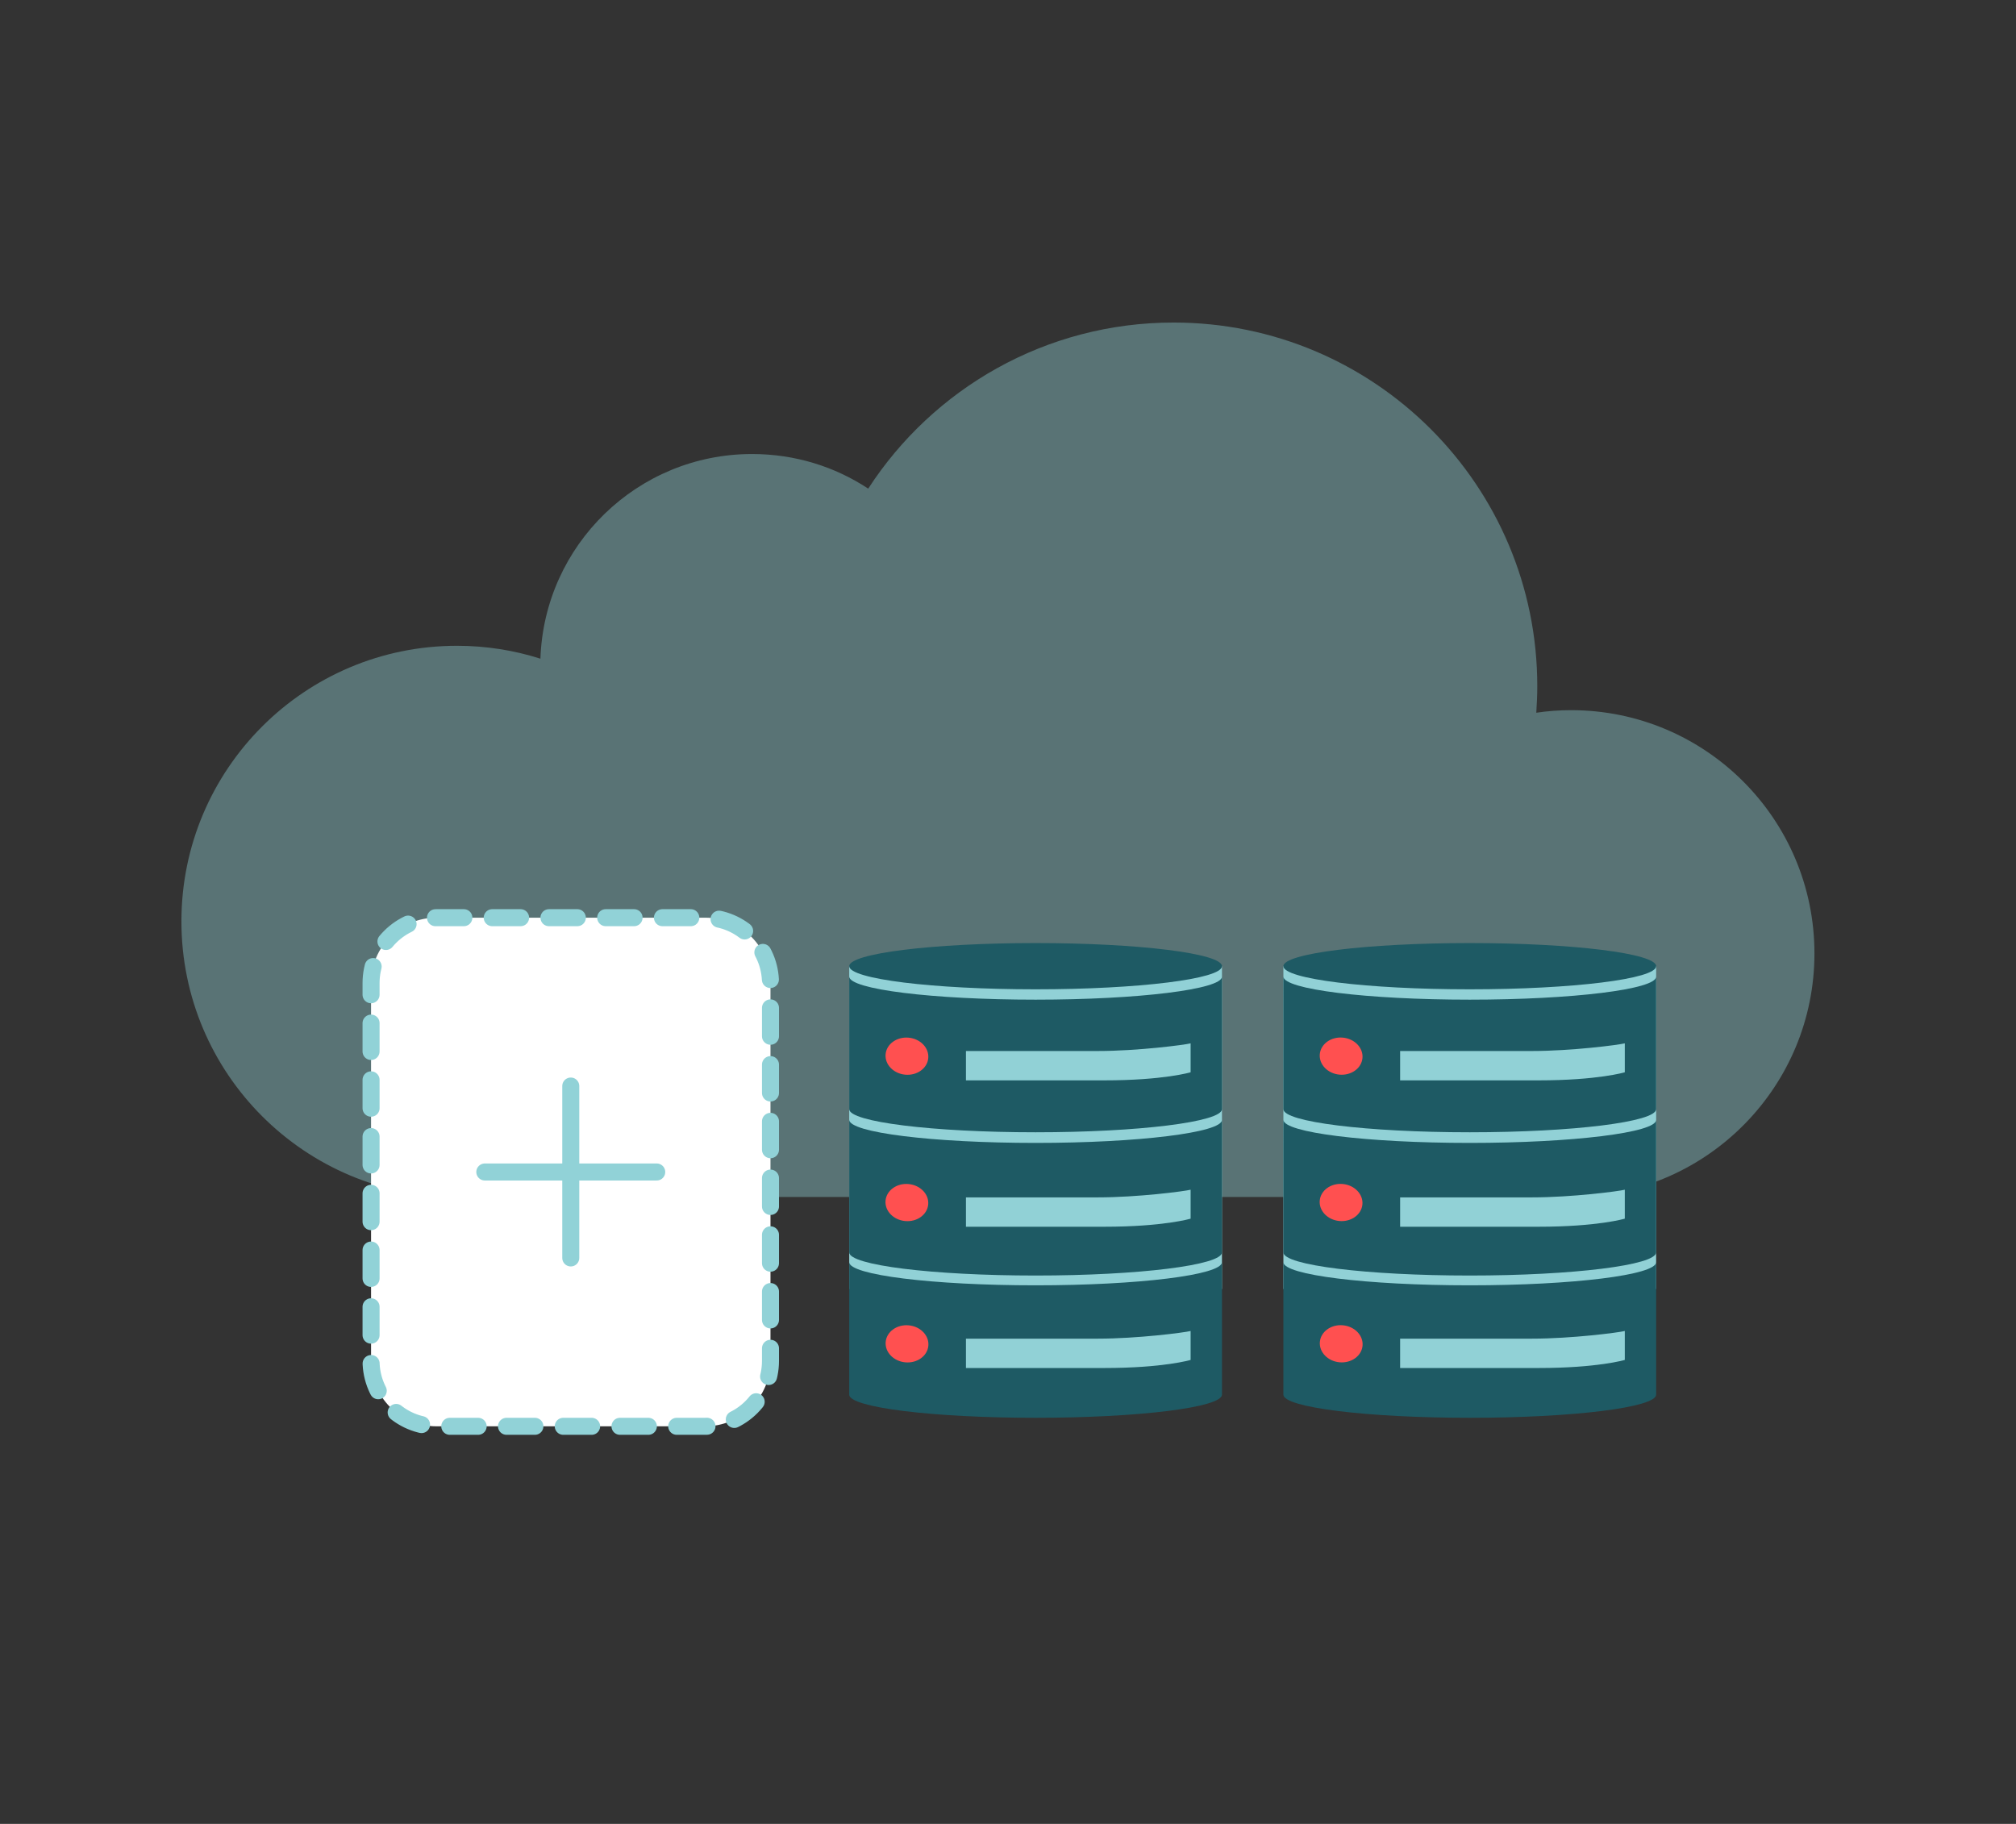
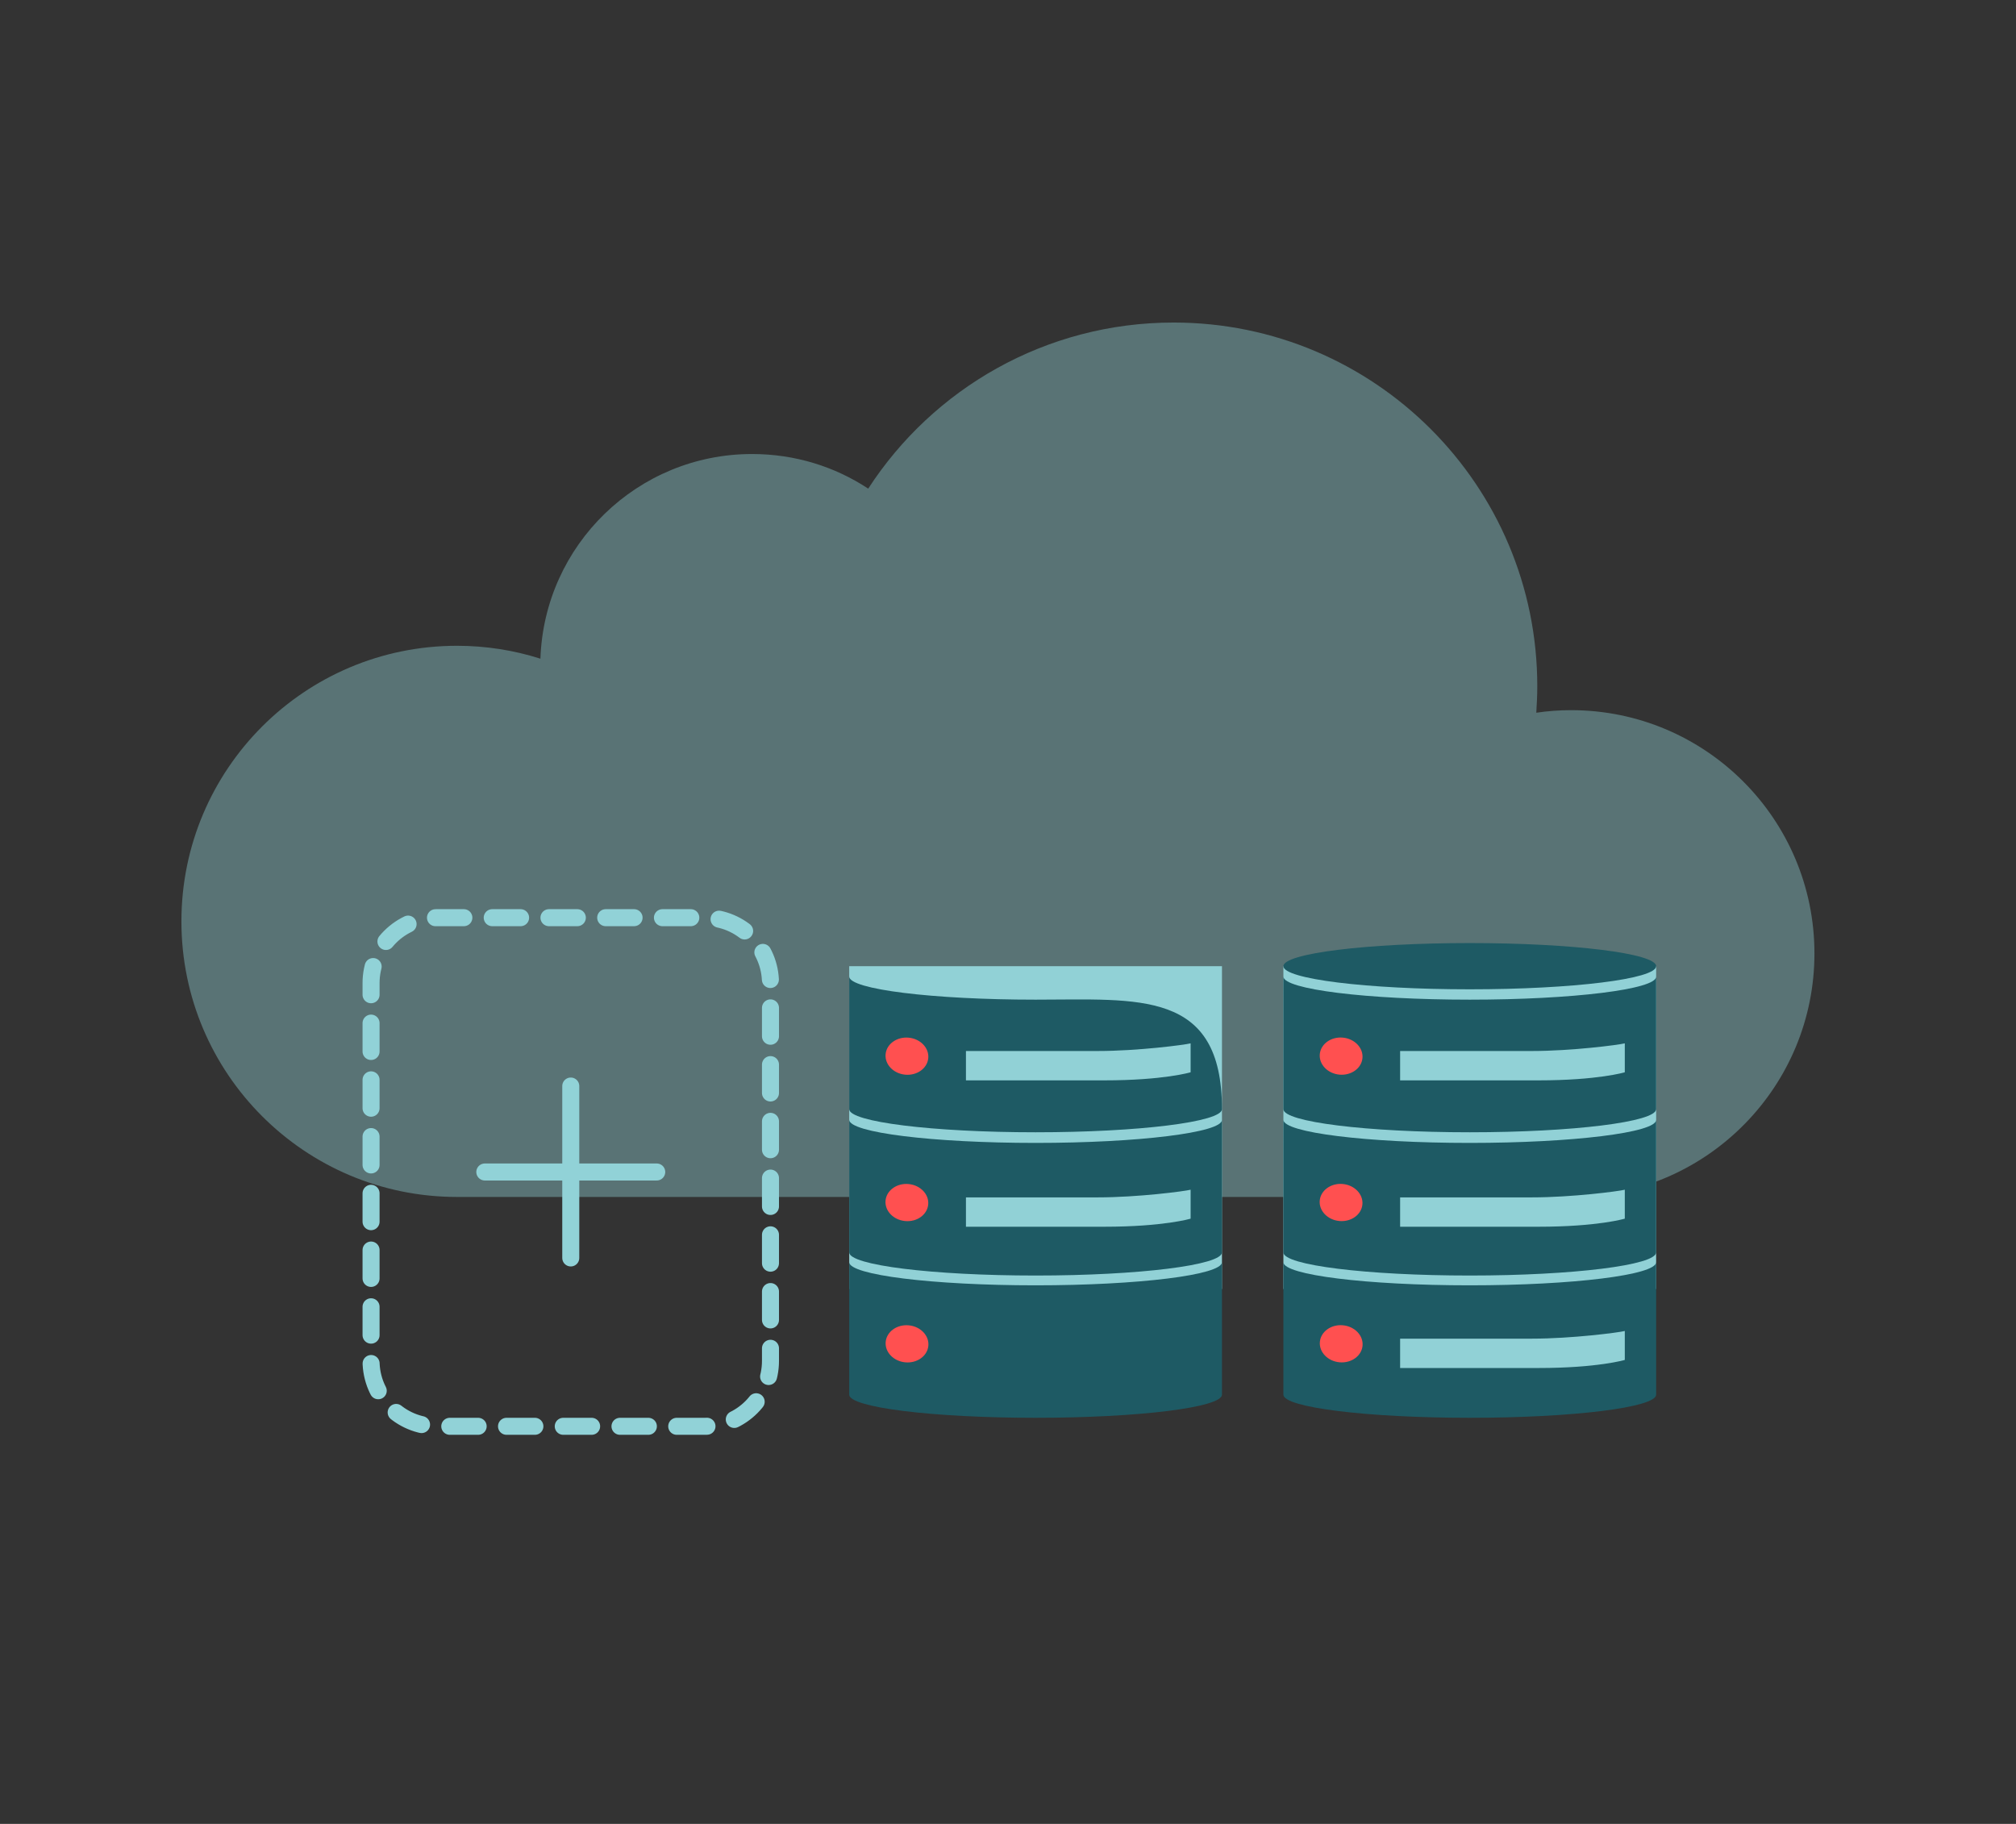
<svg xmlns="http://www.w3.org/2000/svg" version="1.1" id="Layer_1" x="0px" y="0px" width="1421.3px" height="1285.9px" viewBox="0 0 1421.3 1285.9" style="enable-background:new 0 0 1421.3 1285.9;" xml:space="preserve">
  <rect x="0" y="0" width="1421.3" height="1285.9" fill="#333333" stroke="none" />
  <style type="text/css">
	.st0{opacity:0.4;fill:#91D2D7;enable-background:new    ;}
	.st1{fill:#91D1D6;}
	.st2{fill:#1E5A64;}
	.st3{fill:#FF5050;}
	.st4{fill:#FFFFFF;}
	
		.st5{fill:none;stroke:#91D2D7;stroke-width:12;stroke-linecap:round;stroke-linejoin:round;stroke-miterlimit:10;stroke-dasharray:20;}
	.st6{fill:none;stroke:#91D2D7;stroke-width:12;stroke-linecap:round;stroke-linejoin:round;stroke-miterlimit:10;}
</style>
  <g id="Layer_1_00000144308657717923038940000012597435600064603816_">
</g>
  <g id="Layer_2_00000181077110780735987390000013730759271329949354_">
</g>
  <g id="Layer_3">
    <path class="st0" d="M1279.2,672.2c0-94.7-76.8-171.5-171.5-171.5c-8.4,0-16.6,0.6-24.6,1.8c0.4-6.2,0.7-12.4,0.7-18.7   c0-141.6-114.8-256.4-256.4-256.4c-90.2,0-169.6,46.6-215.3,117.1c-23.5-15.5-51.6-24.4-81.9-24.4c-80.8,0-146.5,64.2-149.2,144.3   c-18.5-5.9-38.3-9.1-58.8-9.1c-107.3,0-194.3,87-194.3,194.3s87,194.3,194.3,194.3h789.4l0,0   C1204.5,841.6,1279.2,765.6,1279.2,672.2z" />
    <g>
      <rect x="598.7" y="681.2" class="st1" width="262.8" height="227.6" />
      <g>
        <g>
-           <ellipse class="st2" cx="730.1" cy="681.2" rx="131.4" ry="16.3" />
-           <path class="st2" d="M730.1,704.8c-72.6,0-131.4-7.3-131.4-16.3V782c0,9,58.8,16.3,131.4,16.3S861.5,791,861.5,782v-93.4      C861.5,697.5,802.7,704.8,730.1,704.8z" />
+           <path class="st2" d="M730.1,704.8c-72.6,0-131.4-7.3-131.4-16.3V782c0,9,58.8,16.3,131.4,16.3S861.5,791,861.5,782C861.5,697.5,802.7,704.8,730.1,704.8z" />
          <path class="st2" d="M730.1,805.8c-72.6,0-131.4-7.3-131.4-16.3V883c0,9,58.8,16.3,131.4,16.3S861.5,892,861.5,883v-93.4      C861.5,798.5,802.7,805.8,730.1,805.8z" />
          <path class="st2" d="M730.1,906.2c-72.6,0-131.4-7.3-131.4-16.3v93.4c0,9,58.8,16.3,131.4,16.3s131.4-7.3,131.4-16.3v-93.4      C861.5,898.9,802.7,906.2,730.1,906.2z" />
        </g>
        <ellipse transform="matrix(9.089588e-02 -0.996 0.996 9.089588e-02 -160.534 1313.69)" class="st3" cx="639.3" cy="744.8" rx="13.1" ry="15.1" />
        <path class="st1" d="M681,741c0,0,76.7,0,93,0c28,0,61.1-4.3,65.4-5.4V756c0,0-18.9,5.7-60.9,5.7c-23.3,0-97.5,0-97.5,0V741z" />
        <ellipse transform="matrix(9.089588e-02 -0.996 0.996 9.089588e-02 -263.252 1407.418)" class="st3" cx="639.2" cy="847.9" rx="13.1" ry="15.1" />
        <path class="st1" d="M681,844.2c0,0,76.7,0,93,0c28,0,61.1-4.3,65.4-5.4v20.4c0,0-18.9,5.7-60.9,5.7c-23.3,0-97.5,0-97.5,0V844.2     z" />
        <ellipse transform="matrix(9.089588e-02 -0.996 0.996 9.089588e-02 -362.462 1498.067)" class="st3" cx="639.3" cy="947.6" rx="13.1" ry="15.1" />
-         <path class="st1" d="M681,943.8c0,0,76.7,0,93,0c28,0,61.1-4.3,65.4-5.4v20.4c0,0-18.9,5.7-60.9,5.7c-23.3,0-97.5,0-97.5,0V943.8     z" />
      </g>
    </g>
    <g>
      <rect x="904.8" y="681.2" class="st1" width="262.8" height="227.6" />
      <g>
        <g>
          <ellipse class="st2" cx="1036.2" cy="681.2" rx="131.4" ry="16.3" />
          <path class="st2" d="M1036.2,704.8c-72.6,0-131.4-7.3-131.4-16.3V782c0,9,58.8,16.3,131.4,16.3s131.4-7.3,131.4-16.3v-93.4      C1167.7,697.5,1108.8,704.8,1036.2,704.8z" />
          <path class="st2" d="M1036.2,805.8c-72.6,0-131.4-7.3-131.4-16.3V883c0,9,58.8,16.3,131.4,16.3s131.4-7.3,131.4-16.3v-93.4      C1167.7,798.5,1108.8,805.8,1036.2,805.8z" />
          <path class="st2" d="M1036.2,906.2c-72.6,0-131.4-7.3-131.4-16.3v93.4c0,9,58.8,16.3,131.4,16.3s131.4-7.3,131.4-16.3v-93.4      C1167.7,898.9,1108.8,906.2,1036.2,906.2z" />
        </g>
        <ellipse transform="matrix(9.089588e-02 -0.996 0.996 9.089588e-02 117.754 1618.531)" class="st3" cx="945.4" cy="744.8" rx="13.1" ry="15.1" />
        <path class="st1" d="M987.1,741c0,0,76.7,0,93,0c28,0,61.1-4.3,65.4-5.4V756c0,0-18.9,5.7-60.9,5.7c-23.3,0-97.5,0-97.5,0V741z" />
        <ellipse transform="matrix(9.089588e-02 -0.996 0.996 9.089588e-02 15.035 1712.26)" class="st3" cx="945.3" cy="847.9" rx="13.1" ry="15.1" />
        <path class="st1" d="M987.1,844.2c0,0,76.7,0,93,0c28,0,61.1-4.3,65.4-5.4v20.4c0,0-18.9,5.7-60.9,5.7c-23.3,0-97.5,0-97.5,0     V844.2z" />
        <ellipse transform="matrix(9.089588e-02 -0.996 0.996 9.089588e-02 -84.175 1802.908)" class="st3" cx="945.4" cy="947.6" rx="13.1" ry="15.1" />
        <path class="st1" d="M987.1,943.8c0,0,76.7,0,93,0c28,0,61.1-4.3,65.4-5.4v20.4c0,0-18.9,5.7-60.9,5.7c-23.3,0-97.5,0-97.5,0     V943.8z" />
      </g>
    </g>
    <g>
-       <path class="st4" d="M497.1,1005.6H307.7c-25.5,0-46.1-20.6-46.1-46.1V693.1c0-25.5,20.6-46.1,46.1-46.1h189.4    c25.5,0,46.1,20.6,46.1,46.1v266.4C543.2,985,522.6,1005.6,497.1,1005.6z" />
      <path class="st5" d="M497.1,1005.6H307.7c-25.5,0-46.1-20.6-46.1-46.1V693.1c0-25.5,20.6-46.1,46.1-46.1h189.4    c25.5,0,46.1,20.6,46.1,46.1v266.4C543.2,985,522.6,1005.6,497.1,1005.6z" />
      <line class="st6" x1="463" y1="826.3" x2="341.8" y2="826.3" />
      <line class="st6" x1="402.4" y1="886.9" x2="402.4" y2="765.7" />
    </g>
  </g>
  <g id="Layer_6">
</g>
  <g id="Layer_10">
</g>
  <g id="Layer_9">
</g>
  <g id="Layer_5_00000052797676712987653890000001988086110197498783_">
</g>
  <g id="Layer_8">
</g>
  <g id="Layer_11">
</g>
  <g id="Layer_4">
</g>
  <g id="Layer_7">
</g>
</svg>